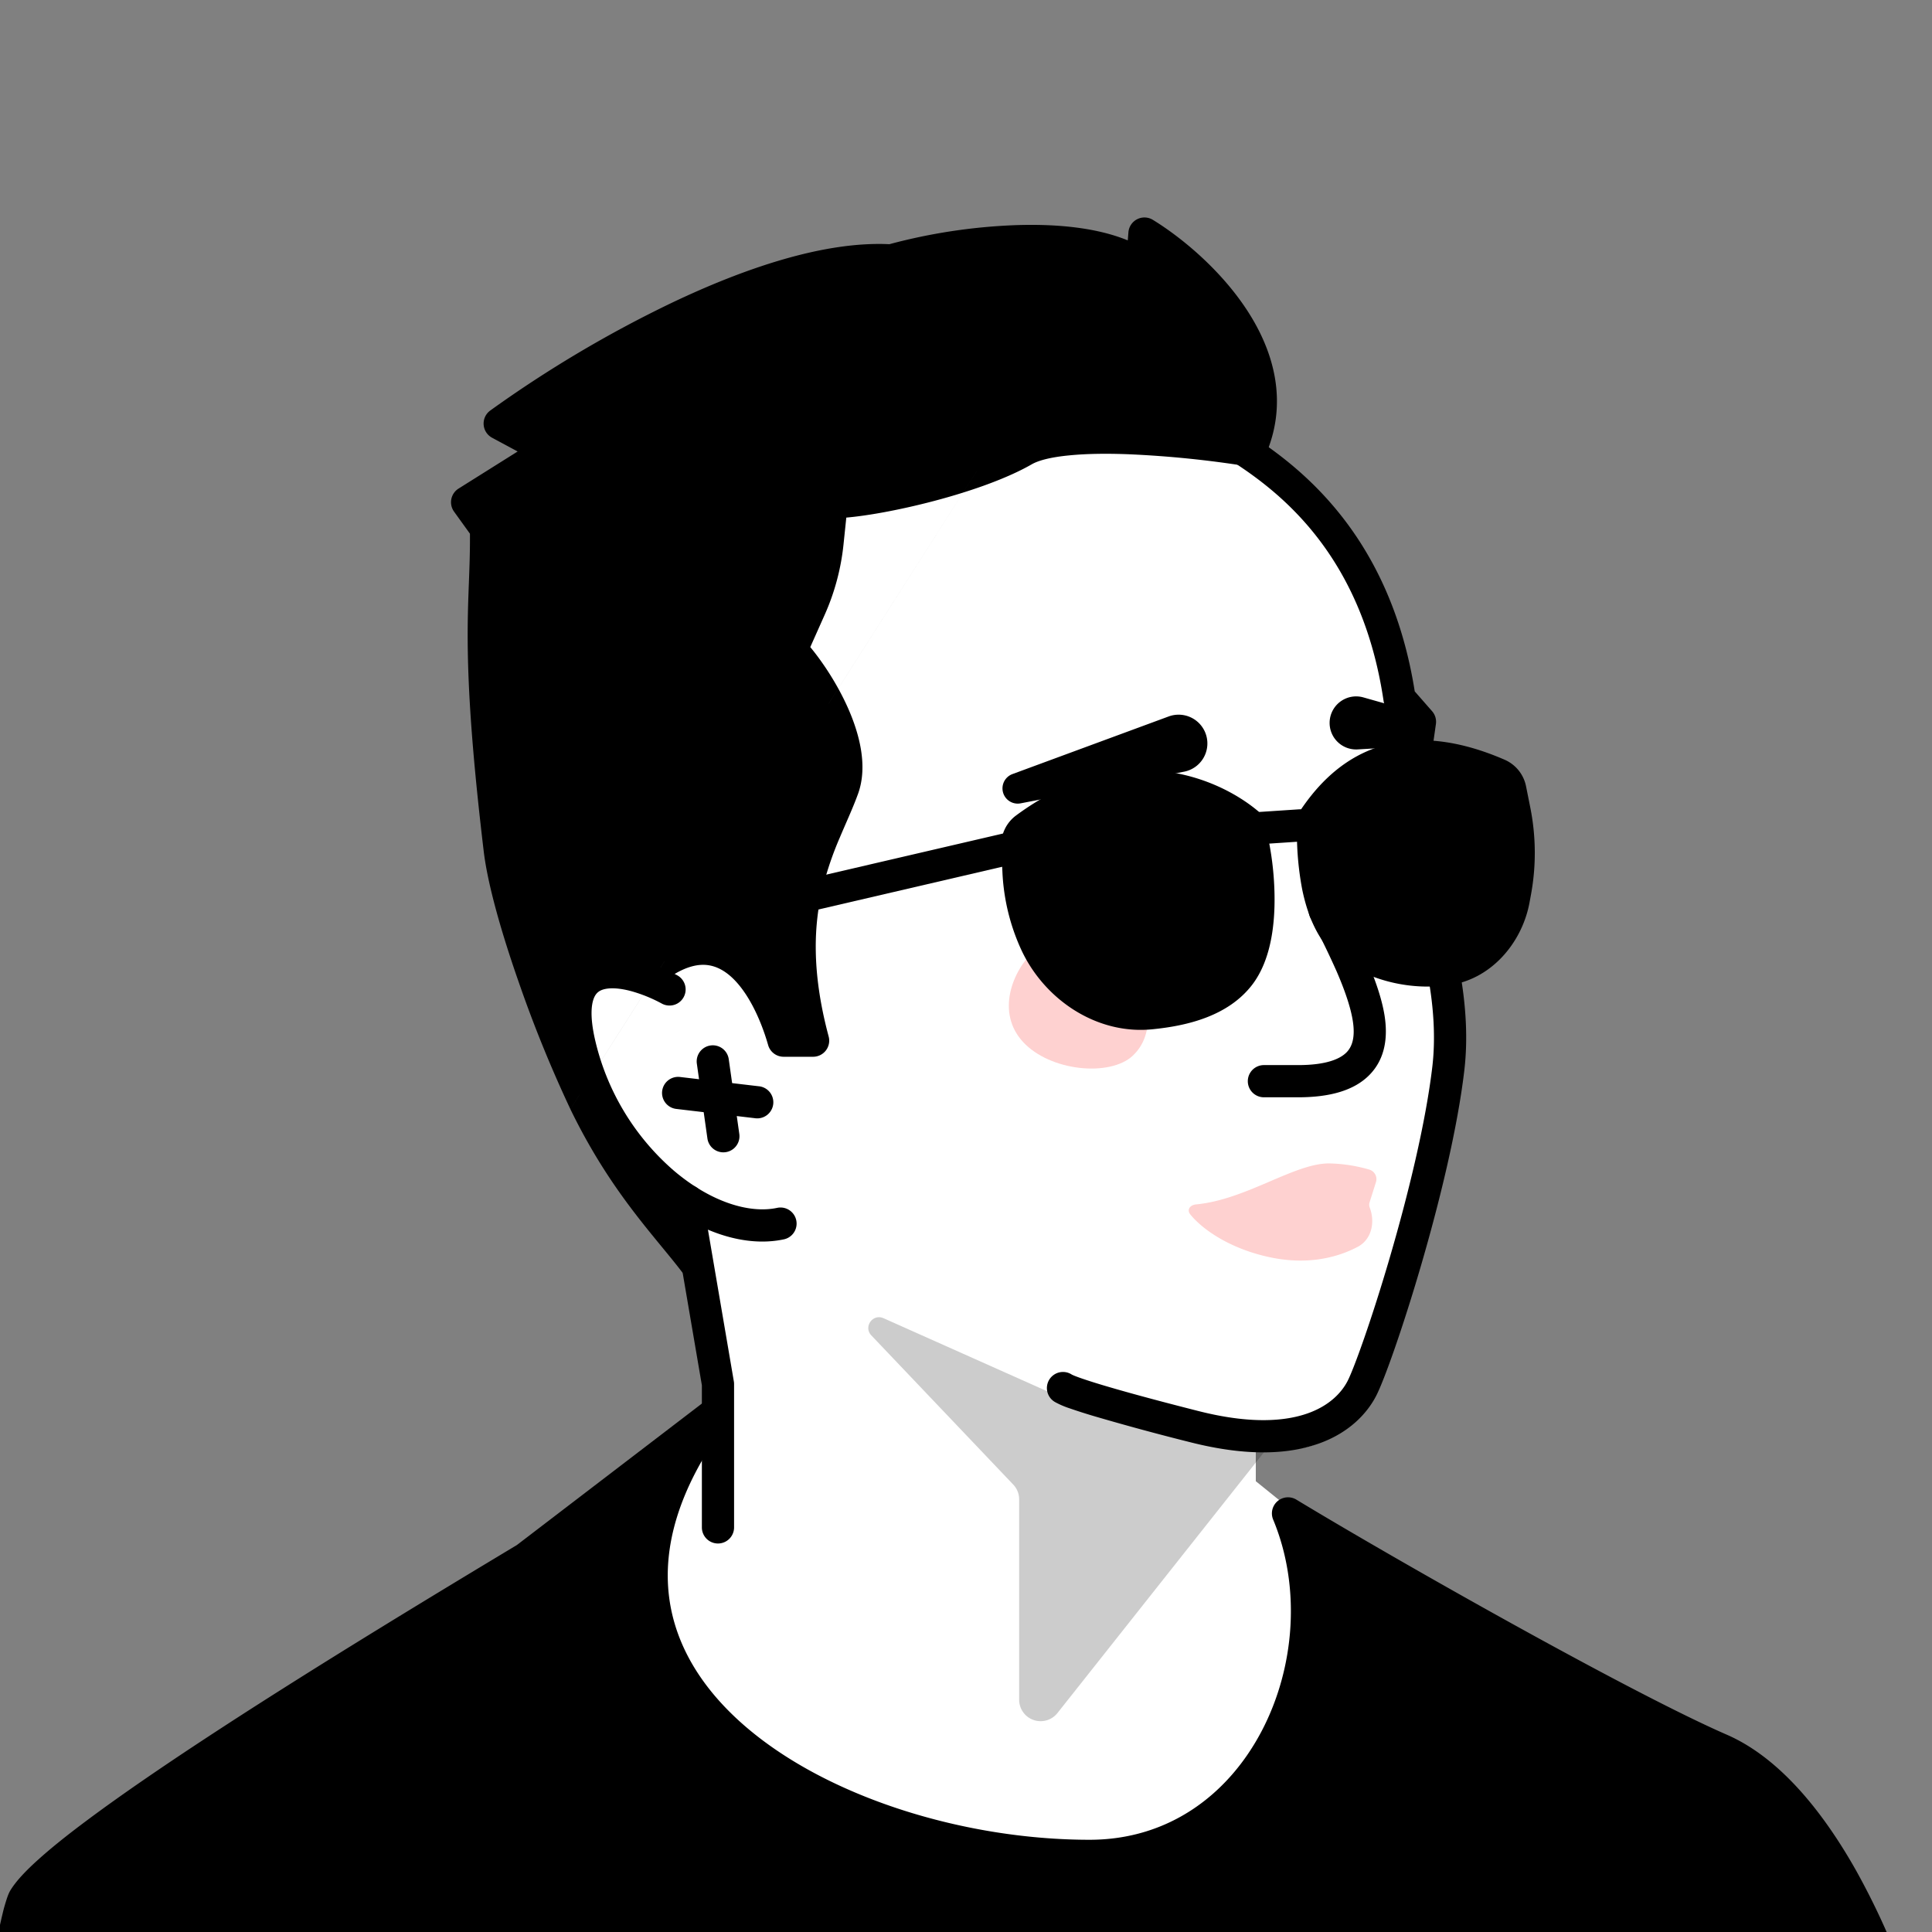
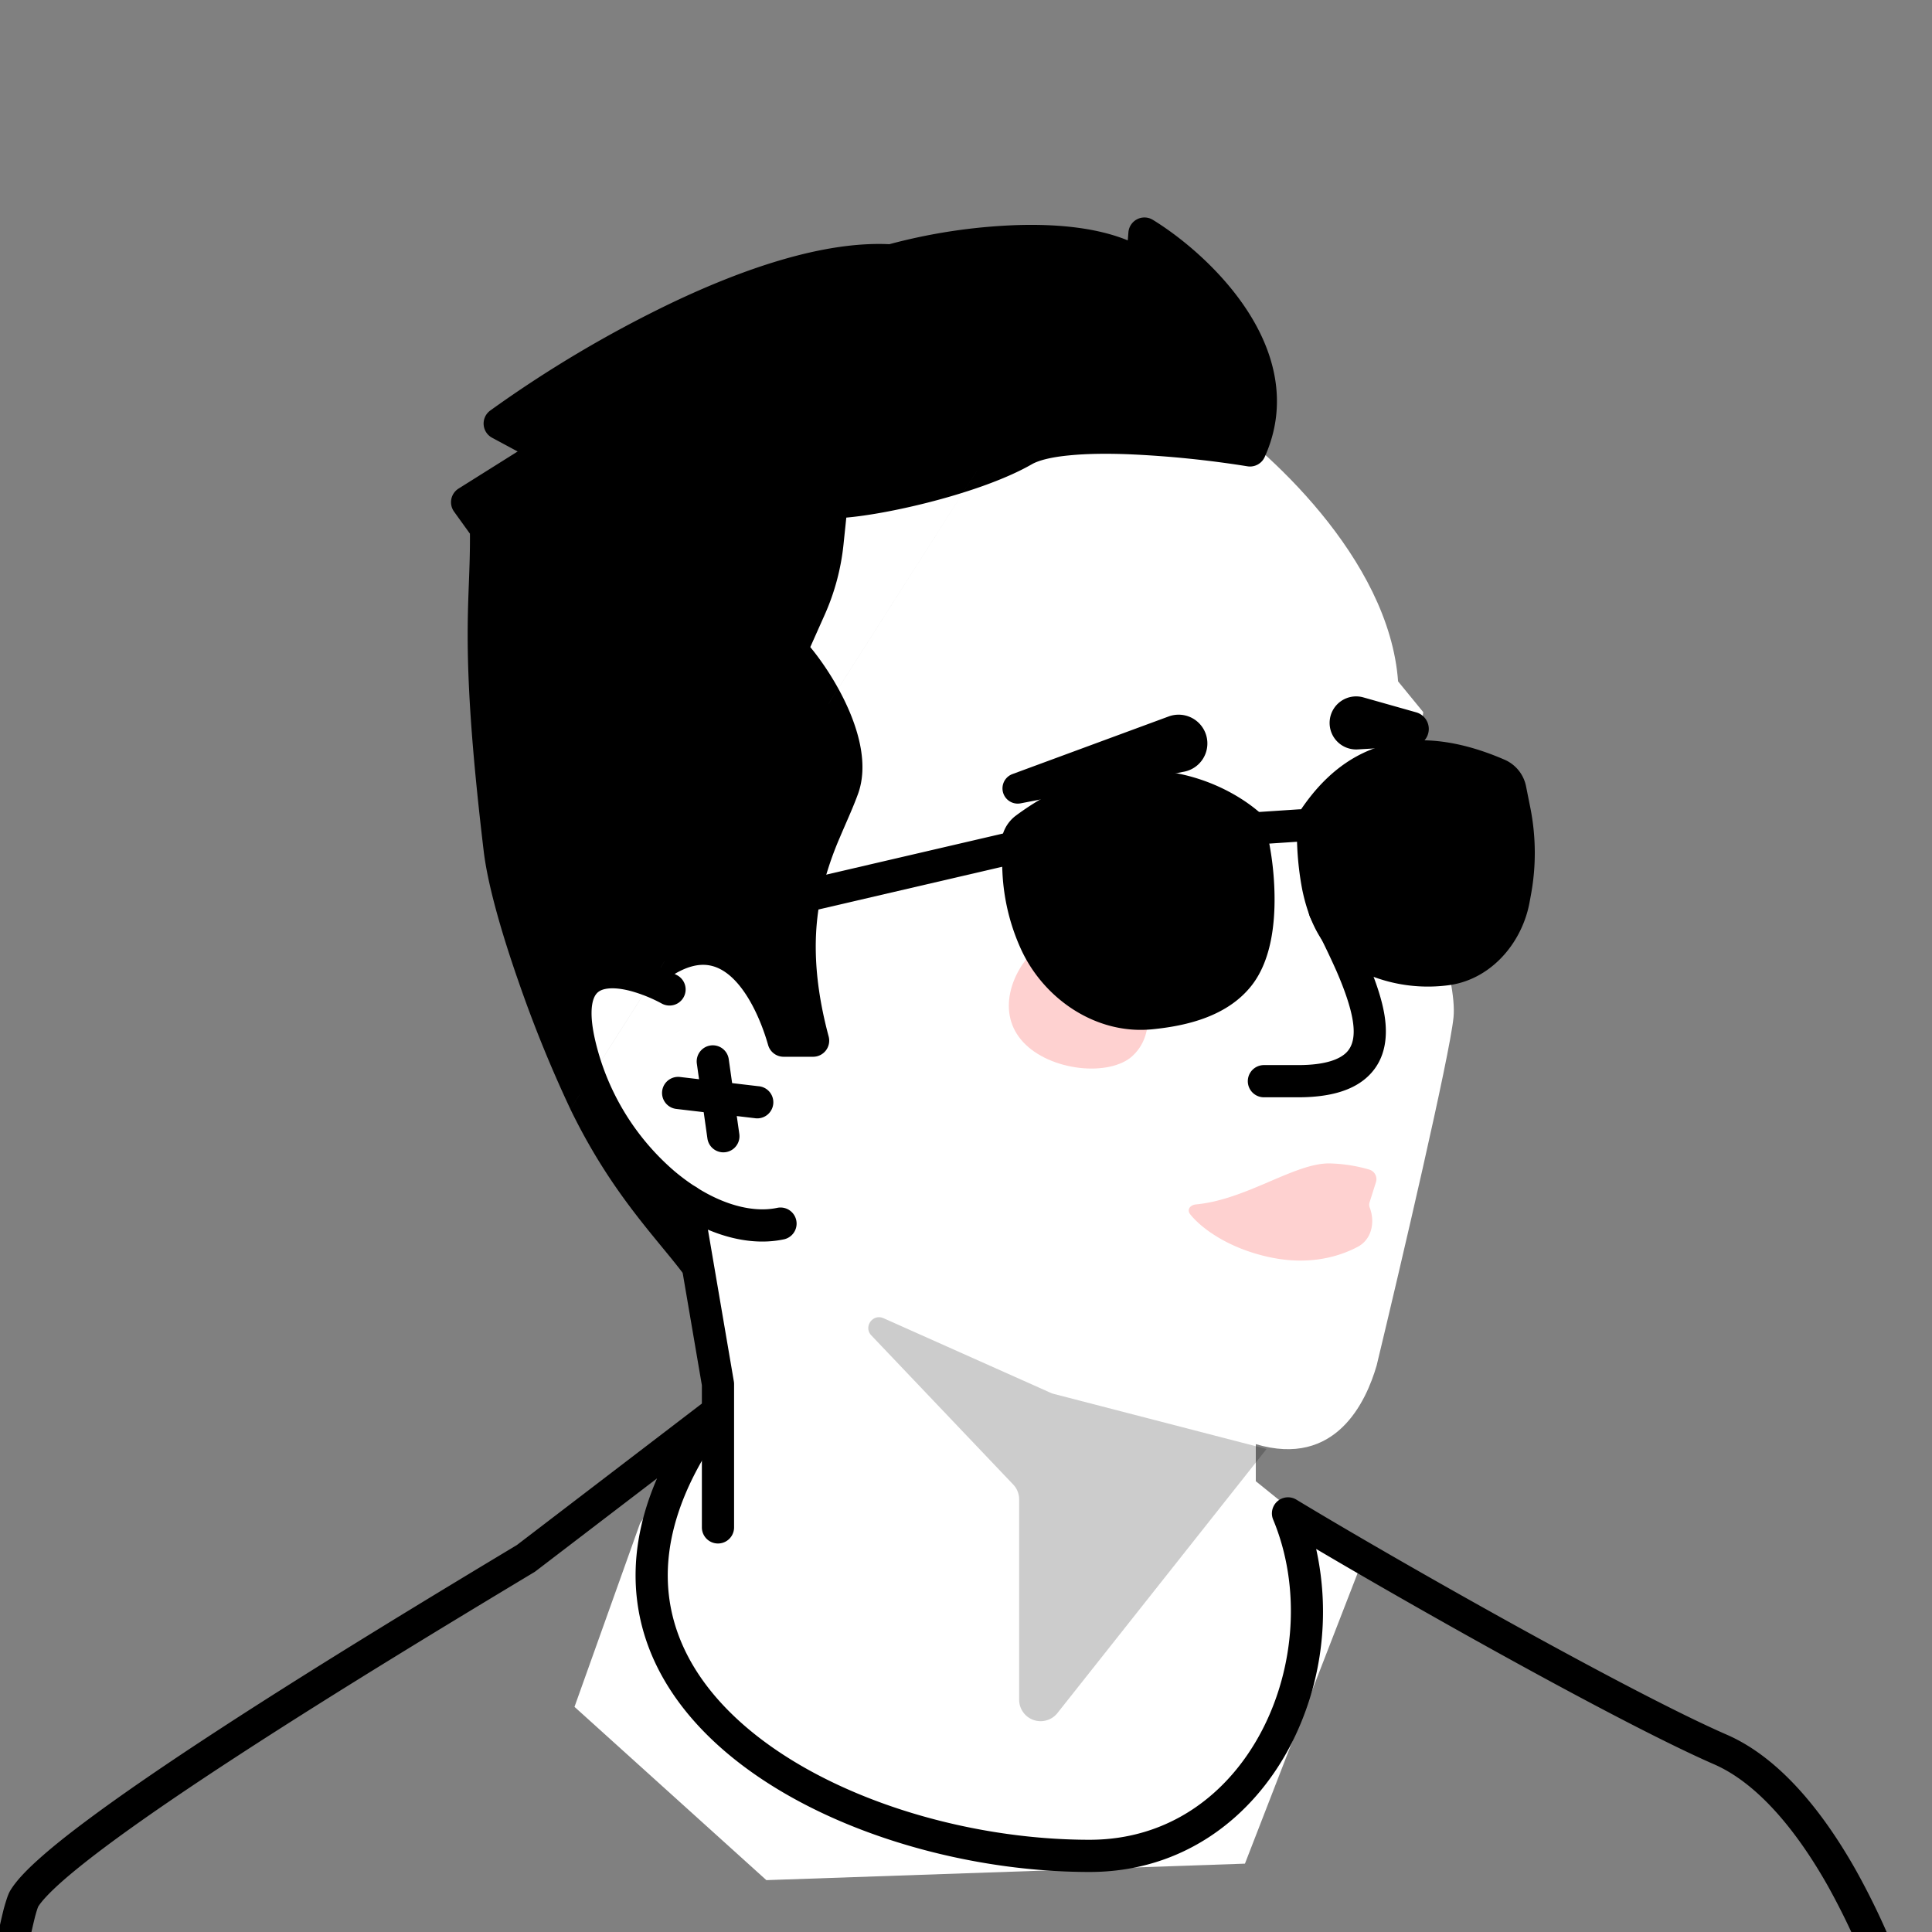
<svg xmlns="http://www.w3.org/2000/svg" width="45" height="45" fill="none">
  <rect width="100%" height="100%" fill="#808080" stroke="none" />
  <g clip-path="url(#a)">
    <path fill="#fff" d="m16.668 32.875-1.76 2.606-1.527 4.275 4.469 4.036 11.147-.384 2.691-6.938-2.438-1.97v-.863c1.866.555 2.57-.99 2.815-1.833.56-2.327 1.702-7.208 1.79-8.107.09-.9-.675-3.022-1.068-3.97l.363-3.14-.586-.716c-.209-2.867-3.084-5.45-4.495-6.385l-9.512 1.368-.652 6.385c-1.759.63-5.277 2.45-5.277 4.691 0 2.241 2.302 5.45 3.453 6.775l.587 4.17Z" />
-     <path fill="#000" fill-rule="evenodd" d="M28.66 10.27a.375.375 0 0 1 .518-.108c1.228.803 3.215 2.41 3.774 5.942l.404.461a.375.375 0 0 1 .089.3l-.102.718a.375.375 0 1 1-.743-.105l.078-.548-.362-.413a.375.375 0 0 1-.09-.193c-.491-3.32-2.32-4.79-3.458-5.535a.375.375 0 0 1-.109-.519Zm4.359 10.34a.375.375 0 0 1 .485.215c.382.99.778 2.603.604 4.096-.161 1.382-.587 3.107-1.011 4.56-.42 1.44-.855 2.666-1.044 3.032-.211.408-.626.858-1.337 1.111-.706.253-1.675.302-2.986-.03a57.058 57.058 0 0 1-2.236-.606 13.024 13.024 0 0 1-.585-.187 1.993 1.993 0 0 1-.327-.14.375.375 0 1 1 .386-.642c-.002-.001-.002-.001 0 0l.045.02c.034.014.083.033.146.055.128.045.308.104.55.176.483.144 1.199.341 2.205.596 1.213.308 2.023.24 2.55.052.522-.186.794-.501.923-.75.15-.291.567-1.447.99-2.898.42-1.439.832-3.117.986-4.436.154-1.328-.202-2.813-.56-3.74a.375.375 0 0 1 .216-.484Z" clip-rule="evenodd" />
-     <path fill="#000" d="M25.378 43.227c4.025 0 6.014-4.635 4.622-7.977 2.396 1.45 7.801 4.51 10.072 5.5 2.271.988 3.816 4.776 4.304 6.546l-6.868 3.343C27.926 49.447 8.7 51.879 1.5 50.25c-2.306-.521-1.135-5.693-.94-6.021.806-1.355 8.058-5.749 11.69-7.931l4.321-3.305c-4.512 6.228 2.875 10.233 8.807 10.233Z" />
    <path fill="#000" fill-rule="evenodd" d="M16.833 32.725c.133.13.151.337.042.488-1.088 1.502-1.43 2.827-1.293 3.962.137 1.136.761 2.142 1.724 2.989 1.938 1.704 5.17 2.688 8.072 2.688 1.848 0 3.236-1.058 4.01-2.535.778-1.485.916-3.362.266-4.923a.375.375 0 0 1 .54-.465c2.396 1.45 7.783 4.498 10.028 5.476 1.252.546 2.256 1.831 2.997 3.14a17.185 17.185 0 0 1 1.518 3.652.375.375 0 0 1-.197.436l-6.868 3.343a.375.375 0 0 1-.21.035c-4.517-.562-11.21-.312-17.802-.066l-1.035.038c-3.452.128-6.837.242-9.811.222-2.968-.02-5.554-.173-7.397-.59-.74-.166-1.176-.71-1.415-1.348-.236-.628-.3-1.388-.285-2.108a12.52 12.52 0 0 1 .37-2.695c.025-.092.05-.172.071-.238.019-.056.045-.13.08-.189.132-.221.37-.47.657-.727.294-.265.667-.564 1.097-.885.86-.644 1.963-1.394 3.149-2.166 2.366-1.54 5.082-3.18 6.898-4.272l4.305-3.292a.375.375 0 0 1 .49.03Zm-1.53 1.71-2.825 2.16a.37.37 0 0 1-.035.024c-1.816 1.092-4.532 2.732-6.893 4.269-1.181.768-2.269 1.508-3.109 2.137-.42.315-.774.599-1.045.842-.272.245-.435.427-.508.545l-.019.052a3.338 3.338 0 0 0-.056.193 11.773 11.773 0 0 0-.345 2.518c-.015.68.049 1.33.236 1.829.184.49.465.787.879.88 1.757.398 4.274.551 7.236.571 2.955.02 6.325-.094 9.778-.221l1.07-.04c6.507-.243 13.2-.492 17.777.059l6.483-3.156a16.613 16.613 0 0 0-1.36-3.183c-.722-1.275-1.626-2.377-2.645-2.821-2.054-.895-6.613-3.448-9.266-5.015a6.782 6.782 0 0 1-.604 4.588c-.879 1.676-2.498 2.936-4.674 2.936-3.03 0-6.457-1.02-8.567-2.875-1.062-.933-1.809-2.096-1.973-3.463-.107-.887.035-1.834.466-2.83Zm-.392-12.069c.312.085.615.217.862.35a.375.375 0 0 1-.357.66 3.422 3.422 0 0 0-.702-.287c-.252-.069-.466-.086-.62-.053-.131.028-.212.089-.262.215-.062.155-.09.448.027.963a5.735 5.735 0 0 0 1.839 3.055c.841.714 1.742 1.008 2.41.863a.375.375 0 0 1 .158.733c-.986.213-2.119-.23-3.054-1.025a6.484 6.484 0 0 1-2.084-3.459c-.132-.576-.137-1.046.007-1.407.154-.39.46-.598.802-.671.32-.069.669-.02.974.063Z" clip-rule="evenodd" />
    <path fill="#000" fill-rule="evenodd" d="M16.018 28.11a.375.375 0 0 1 .433.307l.641 3.754a.336.336 0 0 1 .006.063v3.342a.375.375 0 0 1-.75 0v-3.31l-.636-3.723a.375.375 0 0 1 .306-.433Z" clip-rule="evenodd" />
    <path fill="#000" d="M11.64 19.786c-.594-4.973-.29-5.705-.32-7.478l-.44-.61 1.922-1.207-1.162-.626c1.832-1.34 6.221-3.978 9.117-3.8 1.386-.401 4.446-.832 5.84.133l.06-.758c1.236.76 3.46 2.834 2.458 5.05-1.37-.223-4.344-.535-5.274 0-1.162.67-3.575 1.208-4.47 1.208l-.097.945a5 5 0 0 1-.405 1.517l-.436.979c.611.655 1.559 2.216 1.201 3.218-.447 1.251-1.544 2.709-.695 5.882h-.688c-.343-1.207-1.345-3.137-3.204-1.528-.98-.38-3.132-.572-1.424 2.959 1.215 1.81 2.103 2.287 2.395 2.3l.159 1.42c-.678-.885-1.643-1.842-2.554-3.72-.714-1.47-1.805-4.39-1.983-5.884Z" />
    <path fill="#000" fill-rule="evenodd" d="M26.487 5.106a.375.375 0 0 1 .366.015c.652.4 1.563 1.145 2.185 2.092.627.953.991 2.165.419 3.432a.375.375 0 0 1-.402.216 24.124 24.124 0 0 0-2.756-.28c-.507-.02-.99-.015-1.397.026-.42.04-.713.116-.873.209-.627.36-1.56.673-2.43.893-.695.176-1.385.303-1.887.347l-.065.625a5.375 5.375 0 0 1-.435 1.631l-.339.76c.297.359.626.859.866 1.392.278.618.479 1.375.249 2.019-.082.228-.187.469-.292.71-.045.104-.09.207-.133.31a7.61 7.61 0 0 0-.398 1.163c-.209.854-.273 1.948.136 3.476a.375.375 0 0 1-.362.472h-.688a.375.375 0 0 1-.36-.273c-.167-.585-.477-1.276-.911-1.633-.205-.167-.423-.251-.669-.233-.254.019-.591.15-1.019.52a.375.375 0 0 1-.38.065 2.567 2.567 0 0 0-.76-.17c-.273-.014-.474.036-.596.13-.1.078-.213.24-.194.626.019.396.178.986.587 1.837.587.871 1.085 1.408 1.46 1.725.189.16.342.26.456.32.105.054.16.065.168.067.001 0 .002 0 0 0 .186.008.337.15.358.333l.158 1.421a.375.375 0 0 1-.67.27c-.141-.185-.299-.376-.469-.583-.615-.749-1.393-1.695-2.125-3.202m-.46-3.107c.072-.115.164-.216.273-.3.325-.252.739-.304 1.092-.285.274.014.547.072.782.145.442-.344.87-.53 1.284-.56.476-.035.878.138 1.2.402.422.347.724.867.93 1.36-.222-1.23-.146-2.196.05-3.001.12-.486.28-.906.436-1.276l.148-.345c.1-.23.189-.433.261-.637.128-.357.034-.881-.226-1.458a5.455 5.455 0 0 0-.896-1.378.375.375 0 0 1-.068-.408l.435-.979c.198-.445.325-.918.375-1.403l.098-.945a.375.375 0 0 1 .373-.336c.4 0 1.19-.125 2.042-.341.85-.215 1.704-.507 2.24-.816.305-.176.732-.262 1.174-.306a11.29 11.29 0 0 1 1.499-.029c.91.035 1.858.142 2.548.243.28-.858.03-1.697-.463-2.449-.399-.606-.941-1.128-1.433-1.505l-.008.107a.375.375 0 0 1-.587.28c-.591-.41-1.597-.55-2.698-.513-1.08.036-2.16.24-2.824.432a.375.375 0 0 1-.128.014c-1.347-.083-3.094.494-4.773 1.294a27.743 27.743 0 0 0-3.61 2.088l.629.339a.375.375 0 0 1 .021.647l-1.583.995.206.286c.045.063.07.137.07.213.008.477-.007.876-.022 1.294-.045 1.172-.095 2.499.34 6.146.084.704.39 1.775.773 2.872l.04.113Zm.46 3.106a29.96 29.96 0 0 1-1.208-2.972c-.386-1.104-.715-2.24-.81-3.03-.442-3.71-.39-5.1-.345-6.278.014-.373.027-.724.024-1.122l-.37-.514a.375.375 0 0 1 .105-.537l1.376-.864-.595-.32a.375.375 0 0 1-.043-.634 28.041 28.041 0 0 1 4.22-2.505c1.674-.798 3.54-1.443 5.076-1.369a13.247 13.247 0 0 1 2.946-.444c.894-.03 1.85.044 2.607.355l.015-.188a.375.375 0 0 1 .204-.305m4.195 15.769a.375.375 0 0 1 .506.157c.194.37.425.82.623 1.274.197.45.371.927.438 1.348.078.493.021 1.002-.349 1.38-.358.367-.928.524-1.663.524h-.798a.375.375 0 0 1 0-.75h.797c.659 0 .979-.145 1.128-.297.137-.14.204-.366.144-.74-.052-.325-.195-.732-.384-1.165a19.128 19.128 0 0 0-.6-1.225.375.375 0 0 1 .158-.506Z" clip-rule="evenodd" />
    <path fill="#000" d="M34.9 18.041c-2.495-1.082-3.703.147-4.31 1.059-.028.653-.008 2.459.98 3.036a3.275 3.275 0 0 0 2.065.447c.834-.083 1.471-.807 1.623-1.632l.033-.185a5 5 0 0 0-.015-1.88l-.099-.495a.482.482 0 0 0-.277-.35Z" />
    <path fill="#000" fill-rule="evenodd" d="M30.96 19.221a6.16 6.16 0 0 0 .107 1.35c.12.58.342 1.037.693 1.241a2.901 2.901 0 0 0 1.838.398c.631-.063 1.162-.626 1.29-1.326l.035-.186c.105-.575.1-1.165-.015-1.74l-.098-.494a.108.108 0 0 0-.06-.079c-1.175-.51-1.993-.455-2.57-.216-.55.228-.937.648-1.22 1.052Zm.933-1.745c.803-.333 1.836-.352 3.156.221a.857.857 0 0 1 .496.62l.099.495c.133.667.139 1.353.016 2.022l-.034.185c-.174.95-.916 1.834-1.954 1.937a3.65 3.65 0 0 1-2.29-.496c-.638-.373-.92-1.107-1.05-1.737a7.023 7.023 0 0 1-.117-1.639.375.375 0 0 1 .062-.192c.322-.482.827-1.089 1.616-1.416Z" clip-rule="evenodd" />
    <path fill="#000" fill-rule="evenodd" d="M35.36 18.21a.375.375 0 0 1-.248.469l-1.875.572a.375.375 0 1 1-.218-.718l1.874-.571a.375.375 0 0 1 .468.249Z" clip-rule="evenodd" />
    <path fill="#FED1D0" d="M26.383 24.59c.535-.495.457-1.448-.173-2.128-.63-.68-1.575-.83-2.11-.333-.535.496-.9 1.463-.269 2.143.63.68 2.017.815 2.552.319Z" />
    <path fill="#000" d="M23.885 19.299c2.304-1.706 4.337-.833 5.189-.108.192.625.511 2.593-.212 3.525-.46.592-1.265.805-2.061.885-1.131.114-2.21-.618-2.681-1.652a4.464 4.464 0 0 1-.396-1.64l-.029-.6a.48.48 0 0 1 .19-.41Z" />
    <path fill="#000" fill-rule="evenodd" d="M28.745 19.407c.082.31.18.86.191 1.439.013.67-.092 1.281-.37 1.64-.358.461-1.02.664-1.803.742-.945.095-1.886-.522-2.302-1.435a4.089 4.089 0 0 1-.363-1.501l-.028-.6a.106.106 0 0 1 .039-.092l-.224-.302.224.302c2.052-1.52 3.834-.821 4.636-.193Zm-5.083-.41.218.294-.218-.294a.855.855 0 0 0-.341.73l.028.6c.03.614.175 1.217.43 1.777.526 1.155 1.743 2.002 3.06 1.87.81-.08 1.758-.304 2.32-1.028.444-.573.54-1.411.527-2.115a7.042 7.042 0 0 0-.254-1.75.374.374 0 0 0-.115-.176c-.948-.806-3.175-1.744-5.655.092Z" clip-rule="evenodd" />
    <path fill="#000" fill-rule="evenodd" d="M23.874 19.68a.375.375 0 0 1-.28.45l-8.633 2.008-.605.663a.375.375 0 0 1-.554-.505l.683-.75a.375.375 0 0 1 .192-.112l8.747-2.034a.375.375 0 0 1 .45.28Zm6.778-.48a.375.375 0 0 1-.35.4l-.948.063a.375.375 0 1 1-.05-.749l.949-.063a.375.375 0 0 1 .399.349Z" clip-rule="evenodd" />
    <path fill="#000" d="m27.585 17.973-3.811.738a.355.355 0 0 1-.19-.682l3.641-1.343a.67.67 0 1 1 .36 1.287Zm4.043-.518 1.276-.075a.402.402 0 0 0 .086-.787l-1.23-.348a.618.618 0 1 0-.132 1.21Zm.824 2.278c.087.429-.082.837-.379.911-.296.075-.608-.213-.695-.642-.088-.43.081-.837.378-.911.297-.075.608.213.696.642Zm-5.712.54c.088.43-.082.837-.378.911-.297.075-.608-.213-.696-.642-.088-.43.082-.837.378-.911.297-.075.608.213.696.642Z" />
    <path fill="#000" fill-rule="evenodd" d="M16.55 24.351a.375.375 0 0 1 .424.32l.246 1.742a.375.375 0 1 1-.743.104l-.246-1.742a.375.375 0 0 1 .32-.424Z" clip-rule="evenodd" />
    <path fill="#000" fill-rule="evenodd" d="M15.423 25.413a.375.375 0 0 1 .416-.328l1.825.215a.375.375 0 1 1-.088.744l-1.825-.215a.375.375 0 0 1-.328-.416Z" clip-rule="evenodd" />
    <path fill="#000" d="m20.578 30.703 3.893 1.738c.025.011.051.02.078.027L29.5 33.75l-4.87 6.15a.5.5 0 0 1-.892-.31v-4.668a.5.5 0 0 0-.138-.344l-3.305-3.474c-.189-.198.033-.512.283-.4Z" opacity=".2" />
    <path fill="#FED1D0" d="M30.954 27.098c-.814 0-1.924.844-3.096.955-.137.013-.221.122-.136.23.242.306.869.794 1.87 1.004.884.185 1.574-.004 2.03-.245.327-.172.412-.572.281-.917a.184.184 0 0 1-.003-.12l.147-.465a.232.232 0 0 0-.154-.298 3.573 3.573 0 0 0-.94-.144Z" />
  </g>
  <defs>
    <clipPath id="a">
      <path fill="#fff" d="M45 0H0v45h45z" />
    </clipPath>
  </defs>
</svg>